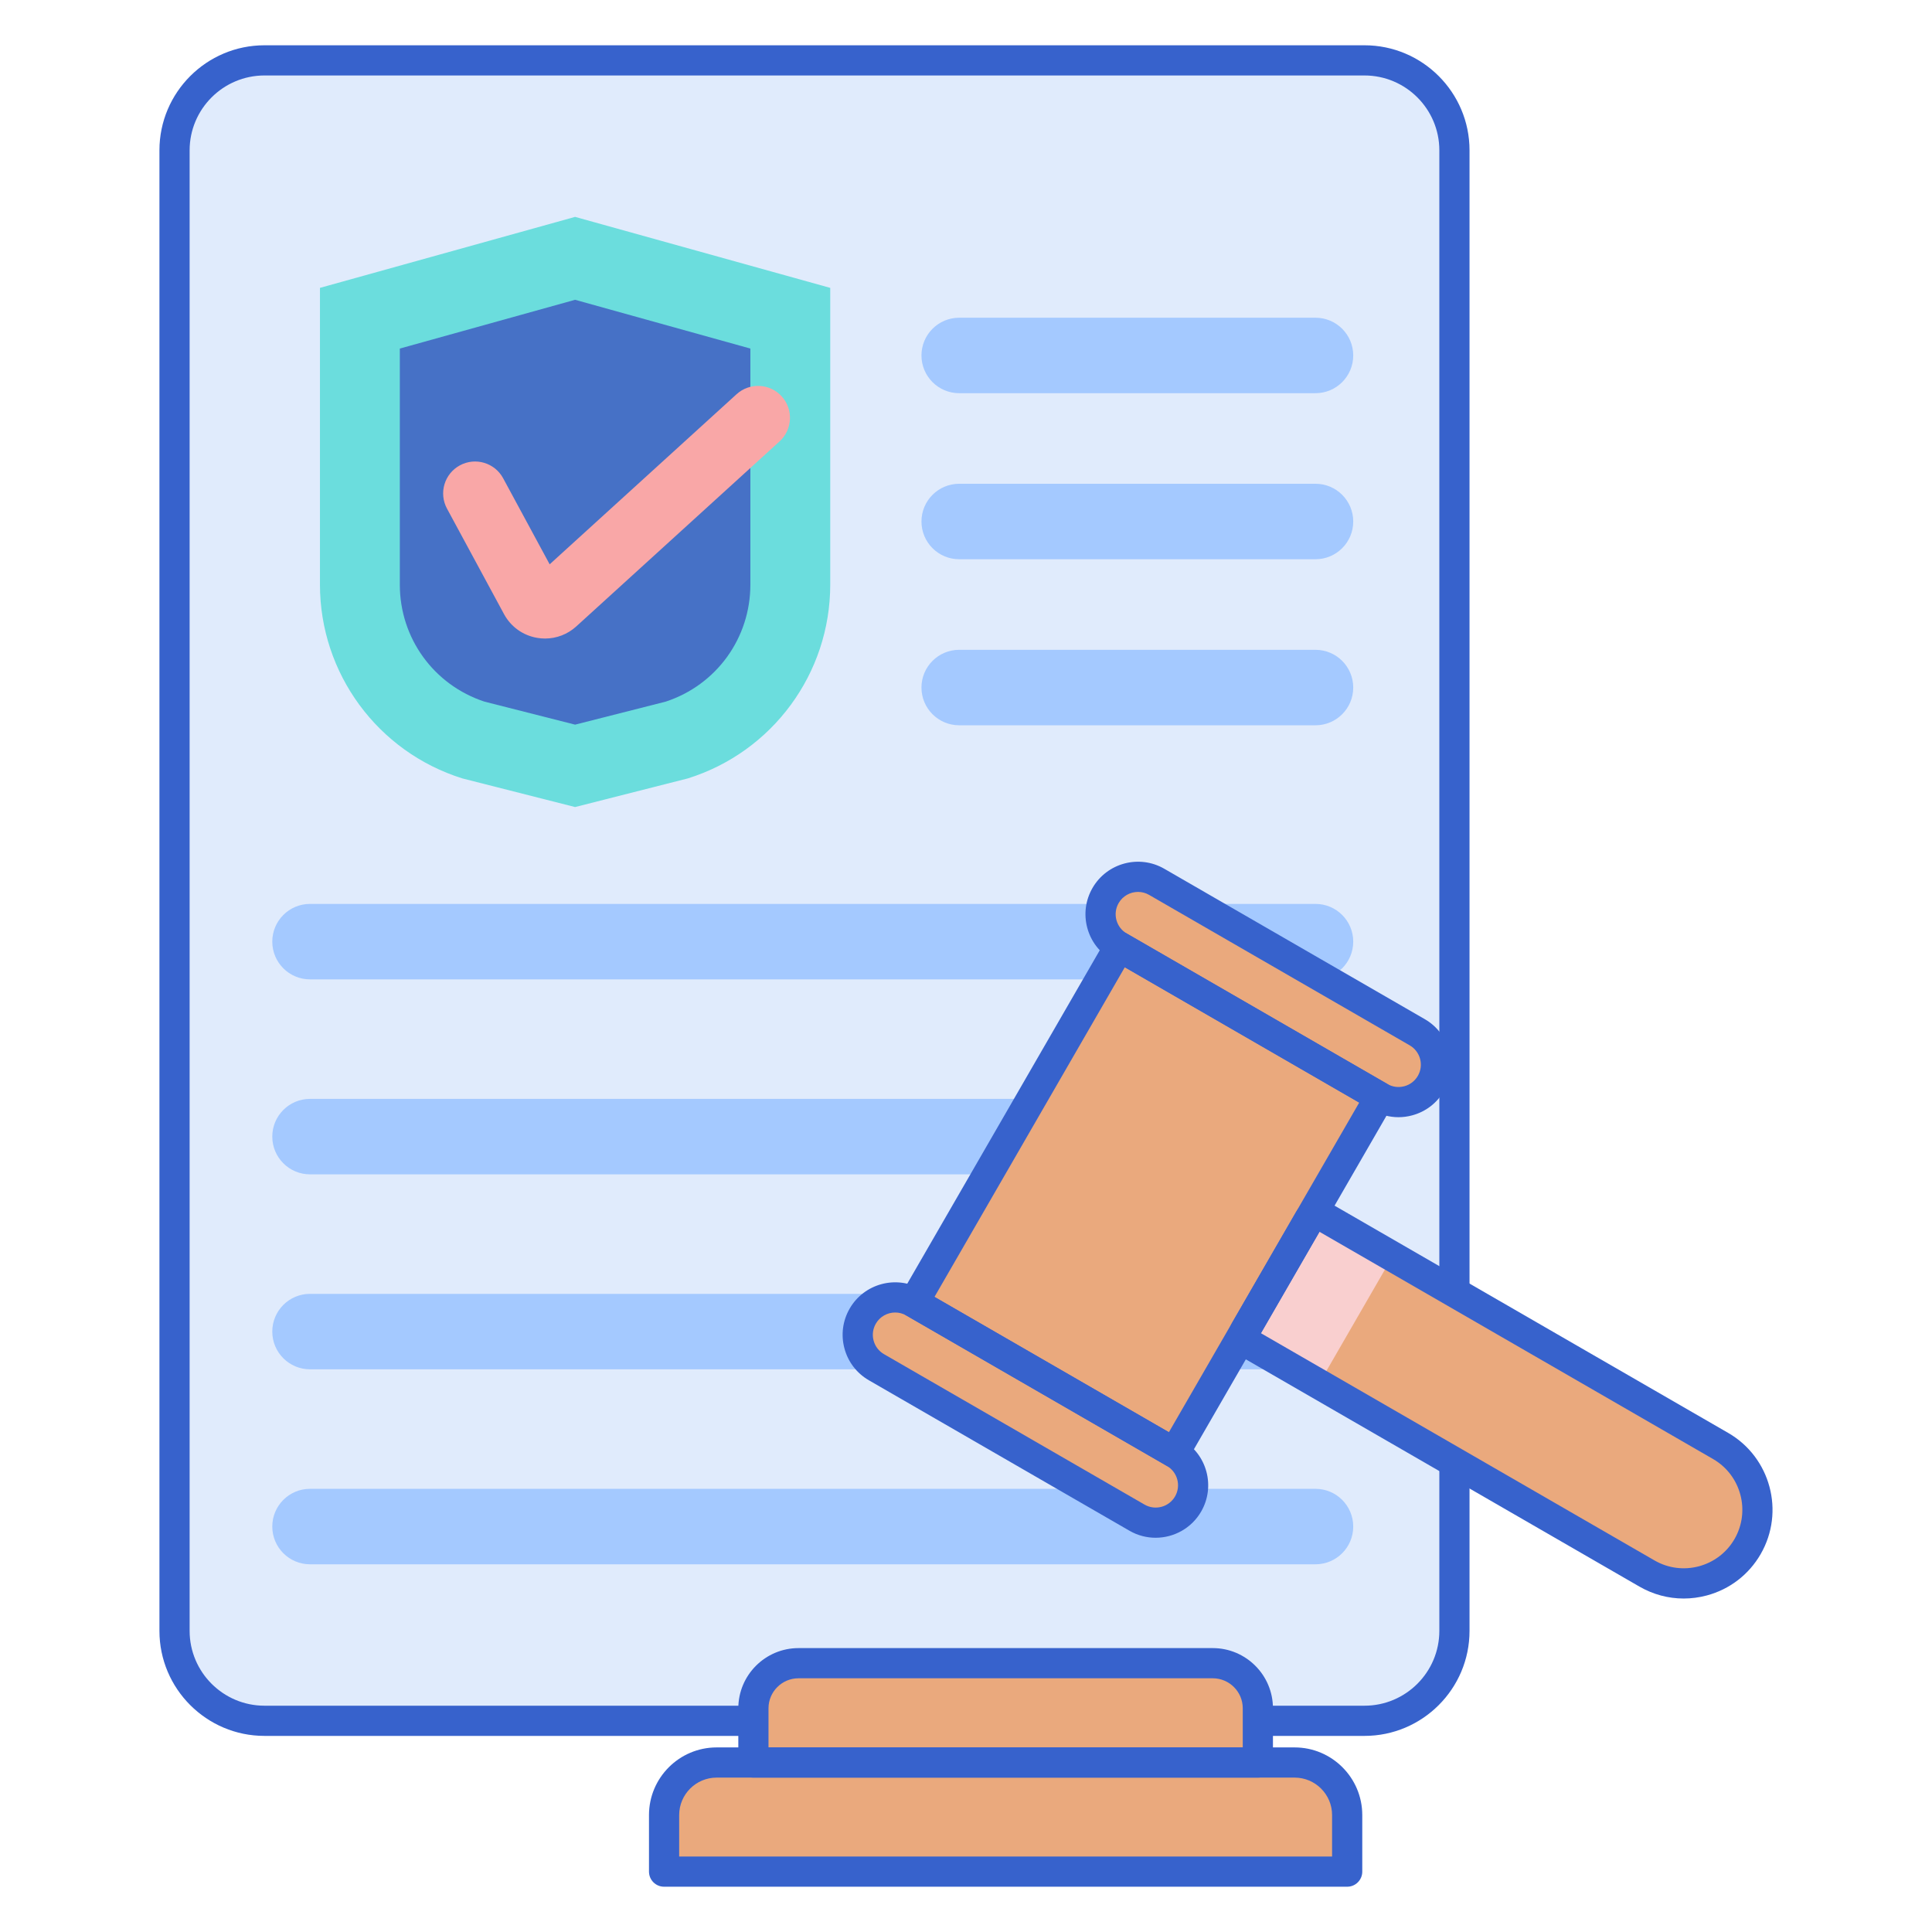
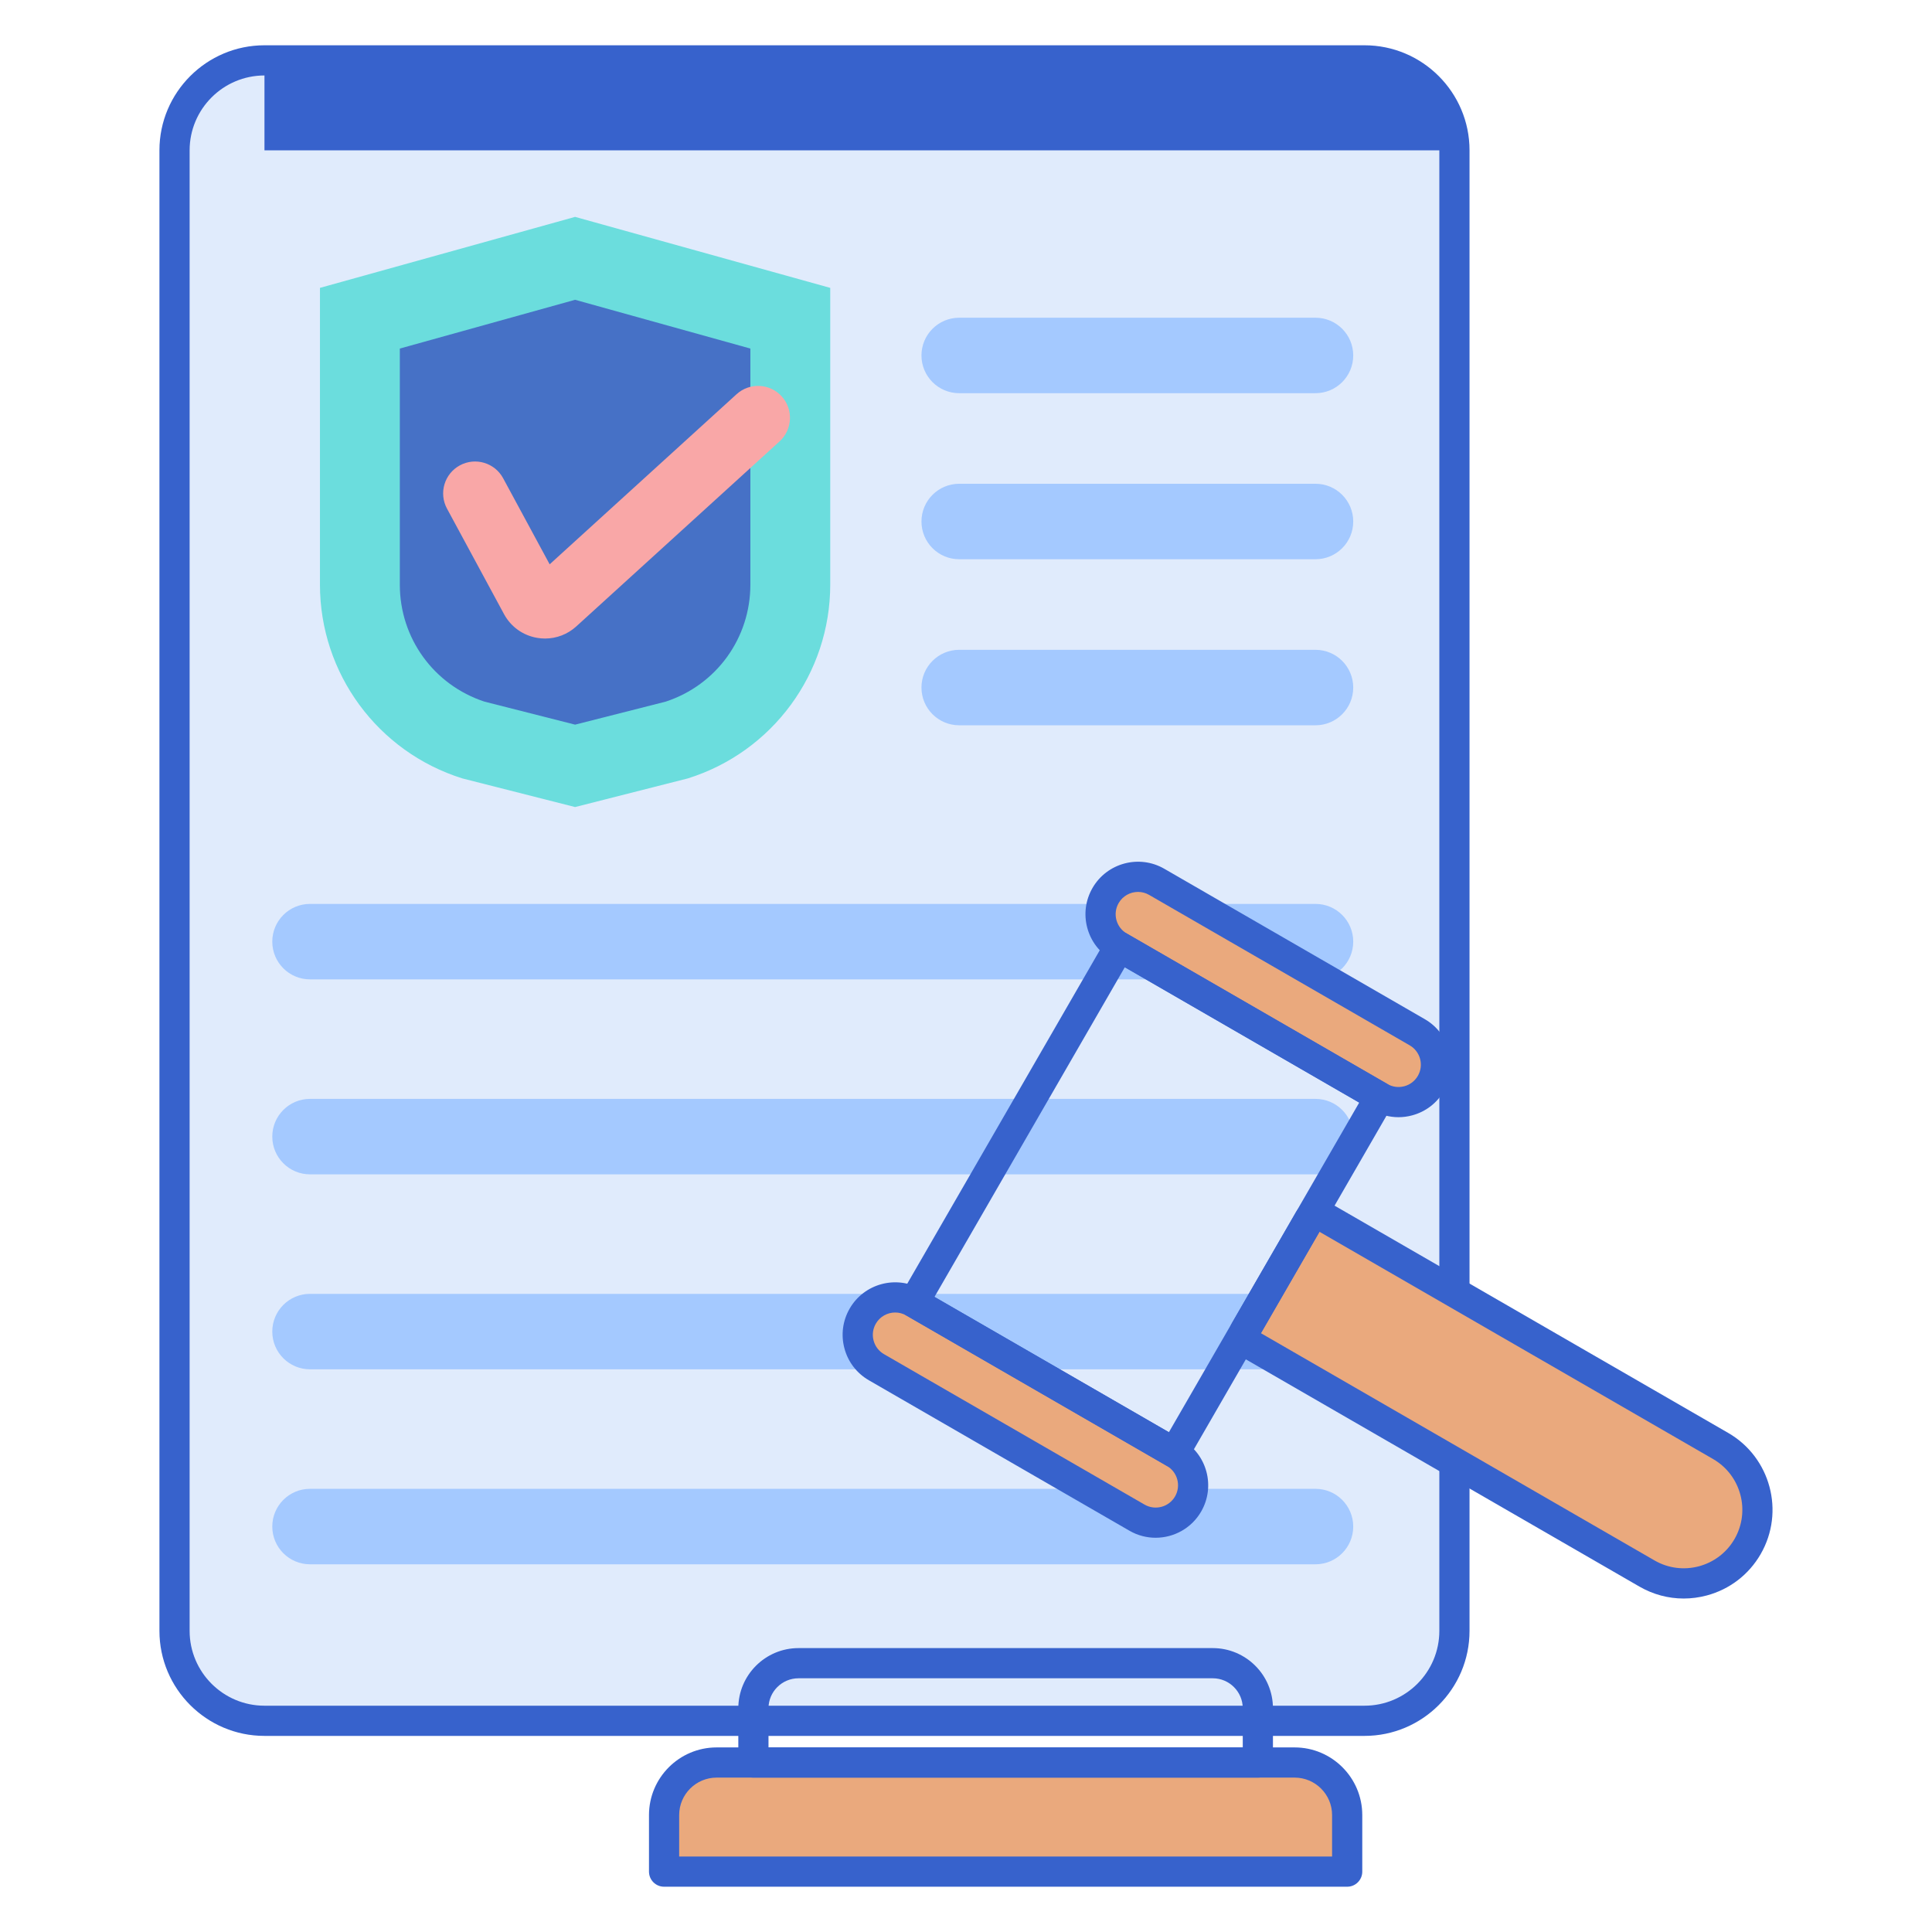
<svg xmlns="http://www.w3.org/2000/svg" version="1.1" id="Layer_1" x="0px" y="0px" viewBox="0 0 256 256" style="enable-background:new 0 0 256 256" xml:space="preserve" width="512" height="512">
  <style type="text/css">.st0{fill:#EAA97D;} .st1{fill:#3762CC;} .st2{fill:#E0EBFC;} .st3{fill:#A4C9FF;} .st4{fill:#F9CFCF;} .st5{fill:#4671C6;} .st6{fill:#6BDDDD;} .st7{fill:#F9A7A7;} .st8{fill:#FFEA92;}</style>
  <g>
    <g>
      <path class="st2" d="M180.803,228.015H35.044c-6.582,0-11.917-5.336-11.917-11.917V19.917C23.126,13.336,28.462,8,35.044,8h145.76    c6.582,0,11.917,5.336,11.917,11.917v196.18C192.721,222.679,187.385,228.015,180.803,228.015z" />
    </g>
    <g>
-       <path class="st1" d="M180.804,230.015H35.043c-7.674,0-13.917-6.243-13.917-13.917V19.917C21.126,12.243,27.369,6,35.043,6h145.76    c7.674,0,13.917,6.243,13.917,13.917v196.181C194.721,223.771,188.478,230.015,180.804,230.015z M35.043,10    c-5.469,0-9.917,4.449-9.917,9.917v196.181c0,5.468,4.449,9.917,9.917,9.917h145.76c5.469,0,9.917-4.449,9.917-9.917V19.917    c0-5.468-4.449-9.917-9.917-9.917H35.043z" />
+       <path class="st1" d="M180.804,230.015H35.043c-7.674,0-13.917-6.243-13.917-13.917V19.917C21.126,12.243,27.369,6,35.043,6h145.76    c7.674,0,13.917,6.243,13.917,13.917v196.181C194.721,223.771,188.478,230.015,180.804,230.015z M35.043,10    c-5.469,0-9.917,4.449-9.917,9.917v196.181c0,5.468,4.449,9.917,9.917,9.917h145.76c5.469,0,9.917-4.449,9.917-9.917V19.917    H35.043z" />
    </g>
    <g>
      <path class="st6" d="M91.14,103.144c11.228-3.515,18.871-13.916,18.871-25.681V47.259v-9.114l-33.808-9.407l-33.808,9.407v9.114    v30.204c0,11.765,7.643,22.166,18.871,25.681l14.937,3.794L91.14,103.144z" />
    </g>
    <g>
      <path class="st5" d="M64.186,92.967c-6.715-2.215-11.208-8.413-11.208-15.504V46.186l23.225-6.462l23.225,6.462v31.277    c0,7.091-4.493,13.289-11.207,15.504l-12.017,3.052L64.186,92.967z" />
    </g>
    <g>
      <path class="st7" d="M72.225,84.609c-0.347,0-0.697-0.029-1.047-0.089c-1.883-0.32-3.484-1.467-4.393-3.147l-7.557-13.98    c-1.11-2.055-0.345-4.621,1.709-5.732c2.054-1.111,4.621-0.346,5.732,1.709l6.165,11.405L97.6,52.235    c1.727-1.572,4.402-1.446,5.975,0.281c1.572,1.727,1.446,4.402-0.281,5.974l-26.931,24.51    C75.213,84.048,73.746,84.609,72.225,84.609z" />
    </g>
    <g>
      <path class="st3" d="M174.31,52.1h-47.211c-2.761,0-5-2.238-5-5s2.239-5,5-5h47.211c2.761,0,5,2.238,5,5S177.071,52.1,174.31,52.1    z" />
    </g>
    <g>
      <path class="st3" d="M174.31,74.102h-47.211c-2.761,0-5-2.238-5-5s2.239-5,5-5h47.211c2.761,0,5,2.238,5,5    S177.071,74.102,174.31,74.102z" />
    </g>
    <g>
      <path class="st3" d="M174.31,96.104h-47.211c-2.761,0-5-2.238-5-5s2.239-5,5-5h47.211c2.761,0,5,2.238,5,5    S177.071,96.104,174.31,96.104z" />
    </g>
    <g>
      <path class="st3" d="M174.31,129.772H41.079c-2.761,0-5-2.238-5-5s2.239-5,5-5H174.31c2.761,0,5,2.238,5,5    S177.071,129.772,174.31,129.772z" />
    </g>
    <g>
      <path class="st3" d="M174.31,155.607H41.079c-2.761,0-5-2.238-5-5s2.239-5,5-5H174.31c2.761,0,5,2.238,5,5    S177.071,155.607,174.31,155.607z" />
    </g>
    <g>
      <path class="st3" d="M174.31,181.442H41.079c-2.761,0-5-2.238-5-5s2.239-5,5-5H174.31c2.761,0,5,2.238,5,5    S177.071,181.442,174.31,181.442z" />
    </g>
    <g>
      <path class="st3" d="M174.31,207.277H41.079c-2.761,0-5-2.238-5-5s2.239-5,5-5H174.31c2.761,0,5,2.238,5,5    S177.071,207.277,174.31,207.277z" />
    </g>
    <g>
      <path class="st0" d="M178.508,248H87.994v-7.495c0-3.845,3.117-6.963,6.963-6.963h76.589c3.845,0,6.963,3.117,6.963,6.963V248z" />
    </g>
    <g>
-       <path class="st0" d="M160.696,220.382h-54.889c-3.301,0-5.976,2.676-5.976,5.976v7.184h66.841v-7.184    C166.672,223.057,163.996,220.382,160.696,220.382z" />
-     </g>
+       </g>
    <g>
      <path class="st1" d="M178.508,250H87.994c-1.104,0-2-0.896-2-2v-7.495c0-4.942,4.021-8.963,8.963-8.963h76.588    c4.942,0,8.963,4.021,8.963,8.963V248C180.508,249.104,179.613,250,178.508,250z M89.994,246h86.514v-5.495    c0-2.736-2.227-4.963-4.963-4.963H94.957c-2.736,0-4.963,2.227-4.963,4.963V246z" />
    </g>
    <g>
      <path class="st1" d="M166.672,235.542H99.831c-1.104,0-2-0.896-2-2v-7.185c0-4.397,3.578-7.976,7.977-7.976h54.888    c4.398,0,7.977,3.578,7.977,7.976v7.185C168.672,234.646,167.776,235.542,166.672,235.542z M101.831,231.542h62.841v-5.185    c0-2.192-1.784-3.976-3.977-3.976h-54.888c-2.193,0-3.977,1.783-3.977,3.976V231.542z" />
    </g>
    <g>
      <path class="st0" d="M165.473,178.038l52.764,30.463c4.667,2.694,10.634,1.095,13.329-3.571v0    c2.694-4.667,1.095-10.634-3.571-13.329l-52.764-30.463c-0.622-0.359-1.416-0.146-1.775,0.476l-8.458,14.649    C164.638,176.885,164.851,177.679,165.473,178.038z" />
    </g>
    <g>
-       <path class="st4" d="M165.153,177.854l9.6,5.542l9.757-16.9l-9.6-5.542c-0.445-0.257-1.097,0.038-1.456,0.66l-8.458,14.649    C164.638,176.885,164.708,177.597,165.153,177.854z" />
-     </g>
+       </g>
    <g>
-       <rect x="132.03" y="131.754" transform="matrix(0.866 0.5 -0.5 0.866 99.845 -54.684)" class="st0" width="39.866" height="54.436" />
-     </g>
+       </g>
    <g>
      <path class="st0" d="M187.793,136.779l-34.525-19.933c-2.371-1.369-5.404-0.557-6.773,1.815l0,0    c-1.369,2.371-0.557,5.404,1.815,6.773l34.525,19.933c2.371,1.369,5.404,0.557,6.773-1.815h0    C190.977,141.181,190.164,138.149,187.793,136.779z" />
    </g>
    <g>
      <path class="st0" d="M155.617,192.51l-34.525-19.933c-2.371-1.369-5.404-0.557-6.773,1.815v0    c-1.369,2.371-0.557,5.404,1.815,6.773l34.525,19.933c2.371,1.369,5.404,0.557,6.773-1.815l0,0    C158.801,196.911,157.988,193.879,155.617,192.51z" />
    </g>
    <g>
      <path class="st1" d="M155.615,194.51c-0.339,0-0.683-0.086-0.998-0.268l-34.525-19.933c-0.459-0.266-0.794-0.702-0.932-1.215    c-0.138-0.513-0.065-1.059,0.2-1.518l27.218-47.144c0.265-0.459,0.702-0.795,1.214-0.932c0.513-0.14,1.058-0.065,1.518,0.199    l34.525,19.934c0.957,0.553,1.284,1.775,0.732,2.732l-27.218,47.143C156.979,194.151,156.306,194.51,155.615,194.51z     M123.824,171.845l31.061,17.933l25.218-43.678l-31.061-17.934L123.824,171.845z" />
    </g>
    <g>
      <path class="st1" d="M185.303,148.034c-1.206,0-2.396-0.316-3.468-0.935l-34.525-19.934c-1.609-0.93-2.761-2.43-3.242-4.226    c-0.481-1.795-0.234-3.67,0.695-5.279c1.918-3.322,6.182-4.464,9.505-2.547l34.525,19.933l0,0    c3.323,1.919,4.465,6.183,2.546,9.505c-0.929,1.609-2.429,2.762-4.224,3.242C186.516,147.955,185.907,148.034,185.303,148.034z     M150.794,118.183c-1.023,0-2.02,0.531-2.567,1.479c-0.395,0.685-0.5,1.481-0.295,2.244c0.205,0.764,0.694,1.401,1.378,1.796    l34.525,19.934c0.684,0.396,1.481,0.499,2.245,0.296c0.763-0.204,1.401-0.694,1.795-1.379c0.816-1.412,0.33-3.225-1.082-4.04    l-34.525-19.933C151.803,118.311,151.295,118.183,150.794,118.183z" />
    </g>
    <g>
      <path class="st1" d="M153.126,203.761c-1.18,0-2.375-0.3-3.467-0.931l-34.525-19.934c-1.609-0.929-2.761-2.43-3.242-4.225    s-0.234-3.67,0.695-5.28c1.918-3.322,6.182-4.464,9.504-2.547l34.525,19.933c3.323,1.919,4.465,6.183,2.547,9.506    C157.876,202.513,155.533,203.761,153.126,203.761z M118.618,173.913c-1.023,0-2.019,0.531-2.566,1.479    c-0.395,0.685-0.5,1.481-0.295,2.245c0.205,0.763,0.694,1.4,1.377,1.795l34.526,19.934c1.412,0.816,3.226,0.33,4.041-1.082    c0.815-1.413,0.33-3.226-1.083-4.041l0,0l-34.525-19.933C119.627,174.041,119.119,173.913,118.618,173.913z" />
    </g>
    <g>
      <path class="st1" d="M223.096,211.813c-2.038,0-4.048-0.534-5.86-1.58l-52.764-30.463c-0.763-0.44-1.309-1.152-1.538-2.004    c-0.228-0.851-0.111-1.74,0.33-2.503l8.458-14.65c0.91-1.574,2.932-2.117,4.506-1.208l52.765,30.463    c5.614,3.242,7.544,10.447,4.303,16.062c-1.57,2.72-4.105,4.665-7.139,5.478C225.145,211.679,224.117,211.813,223.096,211.813z     M167.079,176.656l52.157,30.112c3.703,2.14,8.458,0.865,10.597-2.839c2.138-3.704,0.865-8.458-2.839-10.598l-52.157-30.112    L167.079,176.656z M166.473,176.306L166.473,176.306C166.473,176.307,166.473,176.307,166.473,176.306z" />
    </g>
  </g>
</svg>